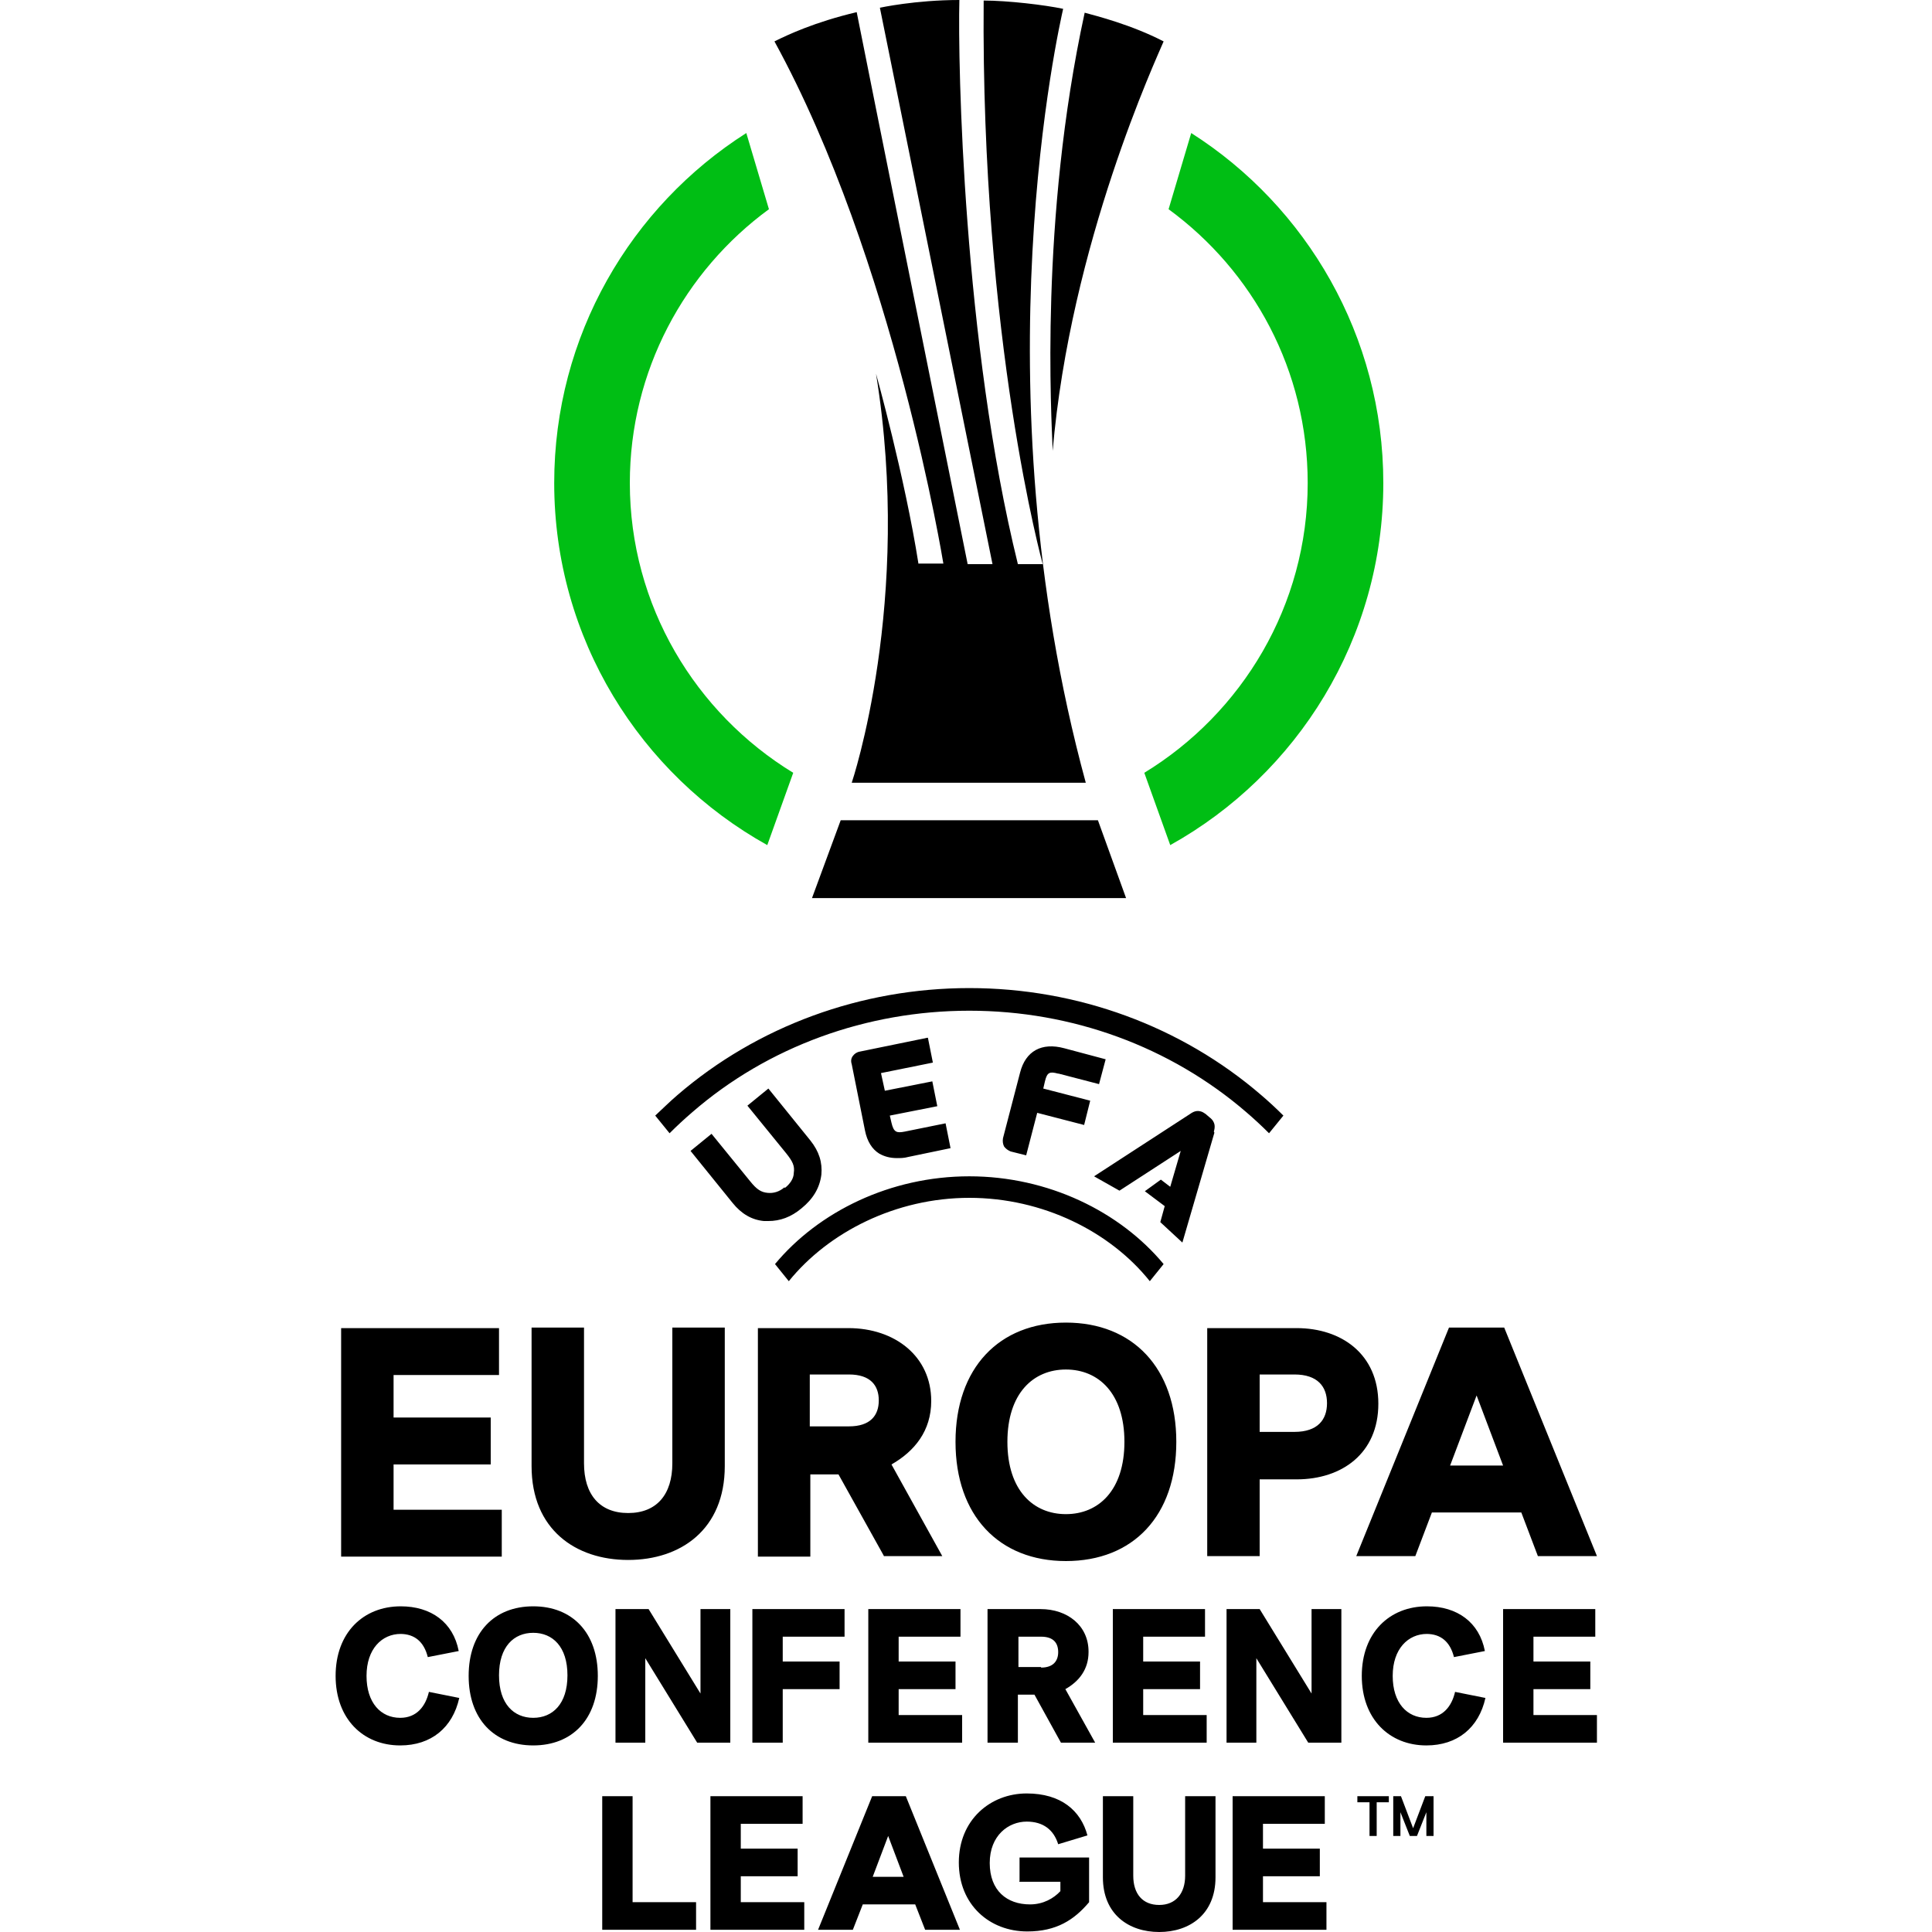
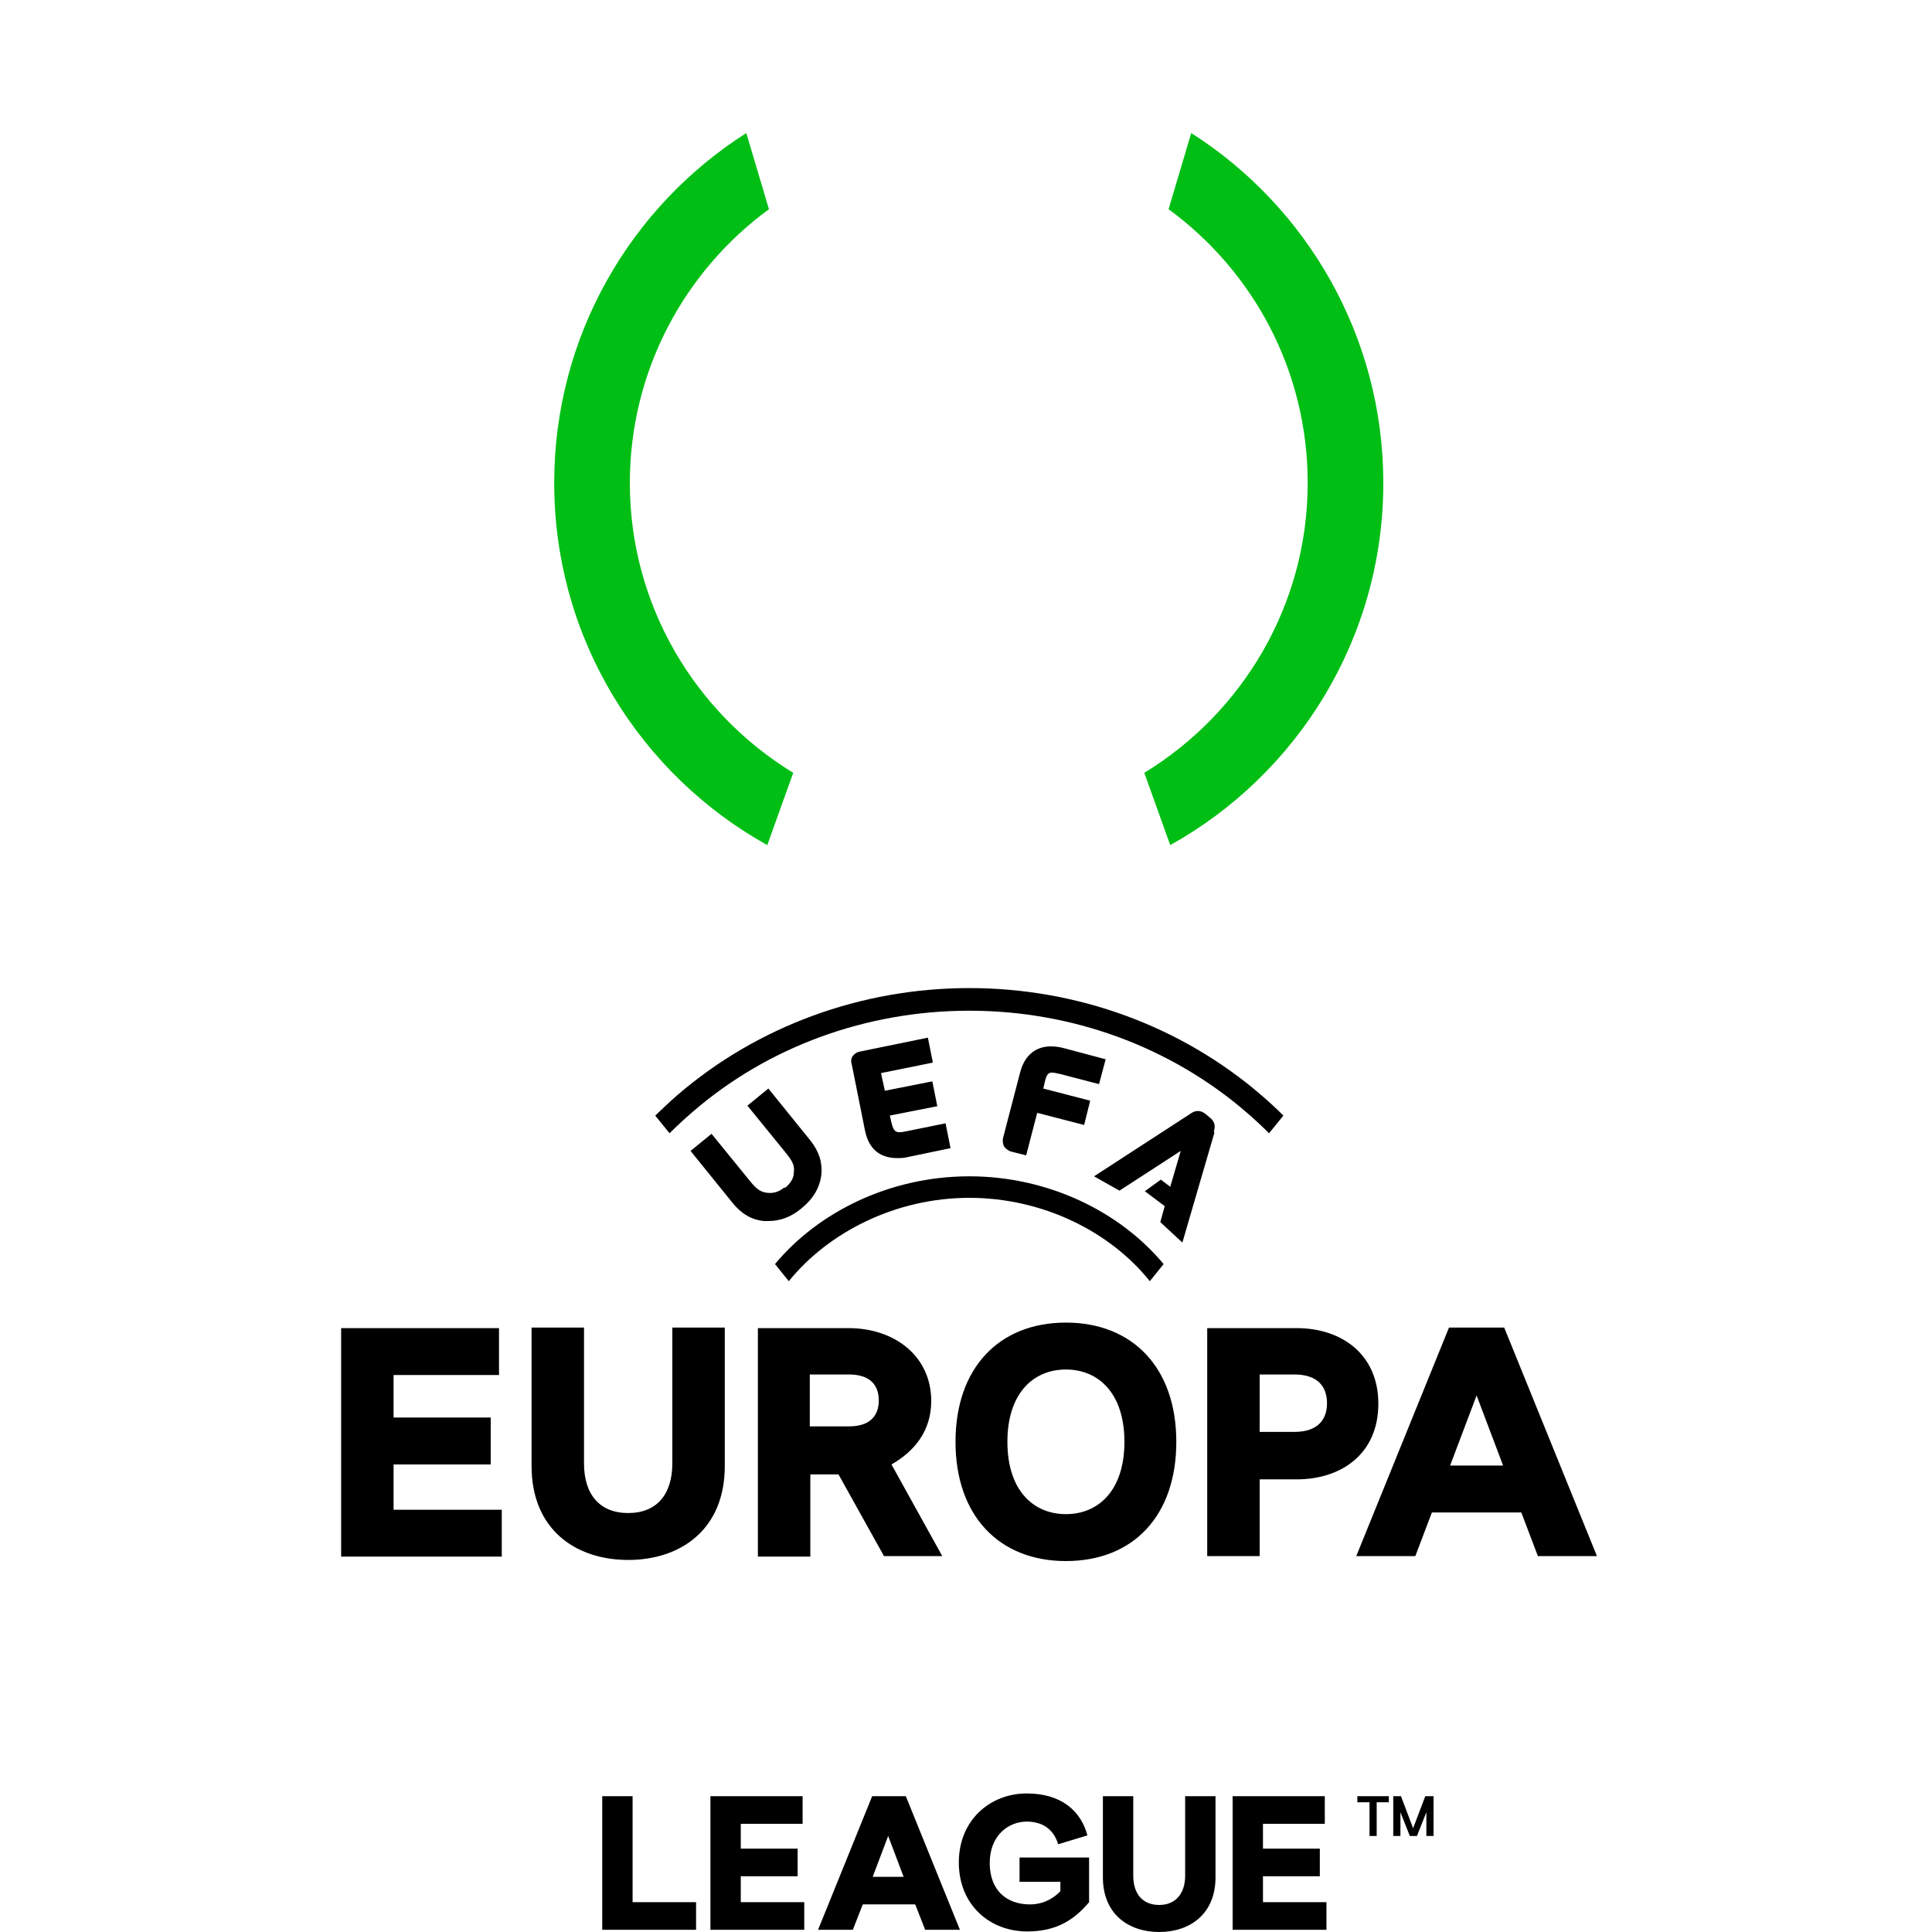
<svg xmlns="http://www.w3.org/2000/svg" height="35" viewBox="0 0 35 35" width="35">
  <defs>
    <style>.c{fill:none;}.c,.d,.e{stroke-width:0px;}.d{fill:#00be14;}.e{fill:#000;}</style>
  </defs>
  <g id="a">
-     <rect class="c" height="35" width="35" />
-   </g>
+     </g>
  <g id="b">
-     <path class="e" d="M19.07,8.17c.32-3.76,1.89-7.13,2.01-7.42-.58-.3-1.21-.46-1.43-.52-.82,3.77-.6,7.34-.58,7.93M16.64,10.22c-.25-1.59-.77-3.45-.77-3.45.67,4.13-.44,7.41-.44,7.41h4.24c-1.97-7.23-.47-13.75-.41-14.02-.33-.07-1-.15-1.44-.15-.05,6.16,1.07,10.21,1.07,10.21h-.45c-.99-4.01-1.09-9.07-1.06-10.22-.8,0-1.44.14-1.44.14l2.04,10.08h-.45S15.62.74,15.52.22c-.76.18-1.25.41-1.49.53,2.17,3.96,3.06,9.46,3.06,9.46h-.45ZM15.23,14.86l-.52,1.41h5.69l-.51-1.41h-4.66,0Z" />
    <path class="d" d="M21.58,2.41l-.41,1.38c1.53,1.12,2.52,2.92,2.52,4.96,0,2.22-1.19,4.17-2.96,5.25l.47,1.31c2.3-1.28,3.86-3.74,3.86-6.56,0-2.66-1.39-5.01-3.48-6.34M11.41,8.75c0-2.03.99-3.84,2.52-4.96l-.41-1.38c-2.09,1.33-3.48,3.67-3.48,6.34,0,2.82,1.56,5.28,3.86,6.56l.47-1.31c-1.77-1.08-2.96-3.03-2.96-5.25" />
    <path class="e" d="M19.18,19.45l.73.19.12-.45-.75-.2c-.41-.11-.7.05-.8.44l-.31,1.19c-.01.06,0,.11.02.15.03.04.07.07.12.09l.28.07.2-.77.85.22.11-.44-.85-.22.03-.13c.04-.17.09-.18.24-.14M16.8,18.8l-1.22.25c-.06.01-.1.04-.13.08-.03.04-.04.09-.02.15l.24,1.2c.04.2.13.34.26.42.09.05.19.08.32.08.06,0,.13,0,.2-.02l.77-.16-.09-.45-.74.15c-.15.03-.2.01-.24-.16l-.03-.13.86-.17-.09-.45-.86.17-.07-.32.94-.19-.09-.45ZM21.99,20.5c.02-.07.04-.17-.08-.26l-.07-.06c-.12-.09-.21-.05-.28,0l-1.74,1.13.46.26,1.11-.72-.19.65-.17-.13-.29.21.36.27-.08.29.4.37.58-1.99ZM12.54,20.15c1.37-1.19,3.16-1.84,5.02-1.84s3.64.65,5.02,1.84c.14.12.28.25.41.38l.26-.32c-.13-.13-.26-.25-.4-.37-1.45-1.25-3.33-1.94-5.29-1.94s-3.84.69-5.29,1.94c-.14.12-.27.25-.4.37l.26.32c.13-.13.27-.26.41-.38M17.56,21.7c1.33,0,2.55.61,3.27,1.51l.25-.31c-.79-.95-2.09-1.59-3.52-1.59s-2.73.64-3.52,1.59l.25.31c.72-.89,1.94-1.51,3.27-1.51M14.21,21.51c-.09.08-.2.11-.3.1-.12-.01-.2-.06-.32-.21l-.7-.86-.38.31.76.94c.16.2.35.31.57.33.03,0,.05,0,.08,0,.21,0,.41-.07.6-.23.21-.17.33-.37.36-.61.02-.22-.04-.42-.2-.62l-.76-.94-.38.31.7.86c.12.15.16.23.14.36,0,.1-.07.2-.16.27M14.67,24.9h.71c.39,0,.54.2.54.47s-.15.47-.54.47h-.71v-.95ZM16.01,28.19h1.06l-.92-1.66c.42-.24.72-.61.72-1.15,0-.81-.66-1.32-1.5-1.32h-1.64v4.14h.95v-1.49h.51l.83,1.49h0ZM13.42,33.99h1.03v-.5h-1.03v-.45h1.12v-.5h-1.67v2.42h1.7v-.5h-1.15v-.47ZM15.81,34l.28-.74.28.74h-.57ZM15.8,32.54l-.98,2.42h.63l.18-.46h.95l.18.46h.63l-.98-2.42h-.59ZM26.27,26.55l.48-1.27.48,1.27h-.97ZM27.25,24.05h-1l-1.68,4.14h1.07l.3-.79h1.62l.3.79h1.07l-1.68-4.14ZM18.46,34.09h.75v.17c-.12.13-.31.24-.55.24-.42,0-.73-.25-.73-.75s.34-.75.67-.75c.3,0,.49.15.57.41l.53-.16c-.12-.45-.48-.76-1.1-.76-.66,0-1.23.48-1.23,1.25s.56,1.25,1.24,1.25c.53,0,.85-.21,1.12-.53v-.81h-1.26v.43ZM21.47,33.98c0,.32-.17.53-.47.53s-.47-.2-.47-.53v-1.44h-.55v1.47c0,.67.47.99,1.02.99s1.02-.32,1.02-.99v-1.47h-.55v1.44ZM22.88,33.99h1.03v-.5h-1.03v-.45h1.12v-.5h-1.67v2.42h1.7v-.5h-1.15v-.47ZM11.46,32.54h-.55v2.42h1.7v-.5h-1.15v-1.92ZM13.13,24.05h-.95v2.46c0,.56-.28.9-.8.9s-.8-.34-.8-.9v-2.46h-.95v2.51c0,1.15.8,1.7,1.75,1.7s1.75-.55,1.75-1.7v-2.51ZM22.82,24.9h.63c.42,0,.59.22.59.52s-.17.52-.59.52h-.63v-1.04ZM21.87,28.19h.95v-1.39h.67c.82,0,1.48-.47,1.48-1.37s-.67-1.37-1.48-1.37h-1.62v4.14h0ZM19.31,24.81c.59,0,1.06.43,1.06,1.31s-.47,1.31-1.06,1.31-1.06-.43-1.06-1.31.47-1.31,1.06-1.31M19.31,28.28c1.22,0,2-.82,2-2.16s-.79-2.16-2-2.16-2,.82-2,2.16.79,2.16,2,2.16M7.13,26.53h1.76v-.85h-1.76v-.77h1.91v-.85h-2.86v4.14h2.91v-.85h-1.96v-.81h0Z" />
    <path class="e" d="M25.82,32.54l-.22.58-.22-.58h-.14v.72h.13v-.43l.17.43h.13l.17-.43v.43h.13v-.72h-.14ZM24.59,32.65h.22v.61h.13v-.61h.22v-.11h-.57v.11Z" />
-     <path class="e" d="M18.86,30.2h-.41v-.55h.41c.23,0,.31.12.31.28s-.09.28-.31.28M19.72,29.92c0-.47-.38-.77-.87-.77h-.96v2.42h.55v-.87h.3l.48.87h.62l-.54-.97c.25-.14.42-.36.42-.67M7.25,29.6c.26,0,.43.14.5.42l.56-.11c-.1-.52-.5-.81-1.05-.81-.68,0-1.18.48-1.18,1.26s.5,1.26,1.17,1.26c.56,0,.95-.32,1.07-.86l-.55-.11c-.06.26-.22.47-.52.47-.35,0-.61-.27-.61-.76s.28-.76.62-.76M21.86,31.07h-1.15v-.47h1.03v-.5h-1.03v-.45h1.12v-.5h-1.67v2.42h1.7v-.5ZM13.23,29.15h-.54v1.53l-.94-1.53h-.6v2.42h.54v-1.53l.94,1.53h.6v-2.42ZM9.66,31.12c-.35,0-.62-.25-.62-.77s.27-.77.62-.77.62.25.62.77-.27.77-.62.77M9.66,29.1c-.71,0-1.17.48-1.17,1.26s.46,1.26,1.17,1.26,1.17-.48,1.17-1.26-.46-1.26-1.17-1.26M17.43,31.07h-1.15v-.47h1.03v-.5h-1.03v-.45h1.12v-.5h-1.67v2.42h1.7v-.5ZM25.84,29.6c.26,0,.43.14.5.42l.56-.11c-.1-.52-.5-.81-1.05-.81-.68,0-1.18.48-1.18,1.26s.5,1.26,1.17,1.26c.56,0,.95-.32,1.07-.86l-.55-.11c-.06.26-.22.47-.52.47-.35,0-.61-.27-.61-.76s.28-.76.62-.76M15.3,29.65v-.5h-1.67v2.42h.55v-.97h1.03v-.5h-1.03v-.45h1.12ZM27.78,30.6h1.03v-.5h-1.03v-.45h1.12v-.5h-1.67v2.42h1.7v-.5h-1.15v-.47ZM23.76,30.68l-.94-1.53h-.6v2.42h.54v-1.53l.94,1.53h.6v-2.42h-.54v1.53Z" />
  </g>
</svg>